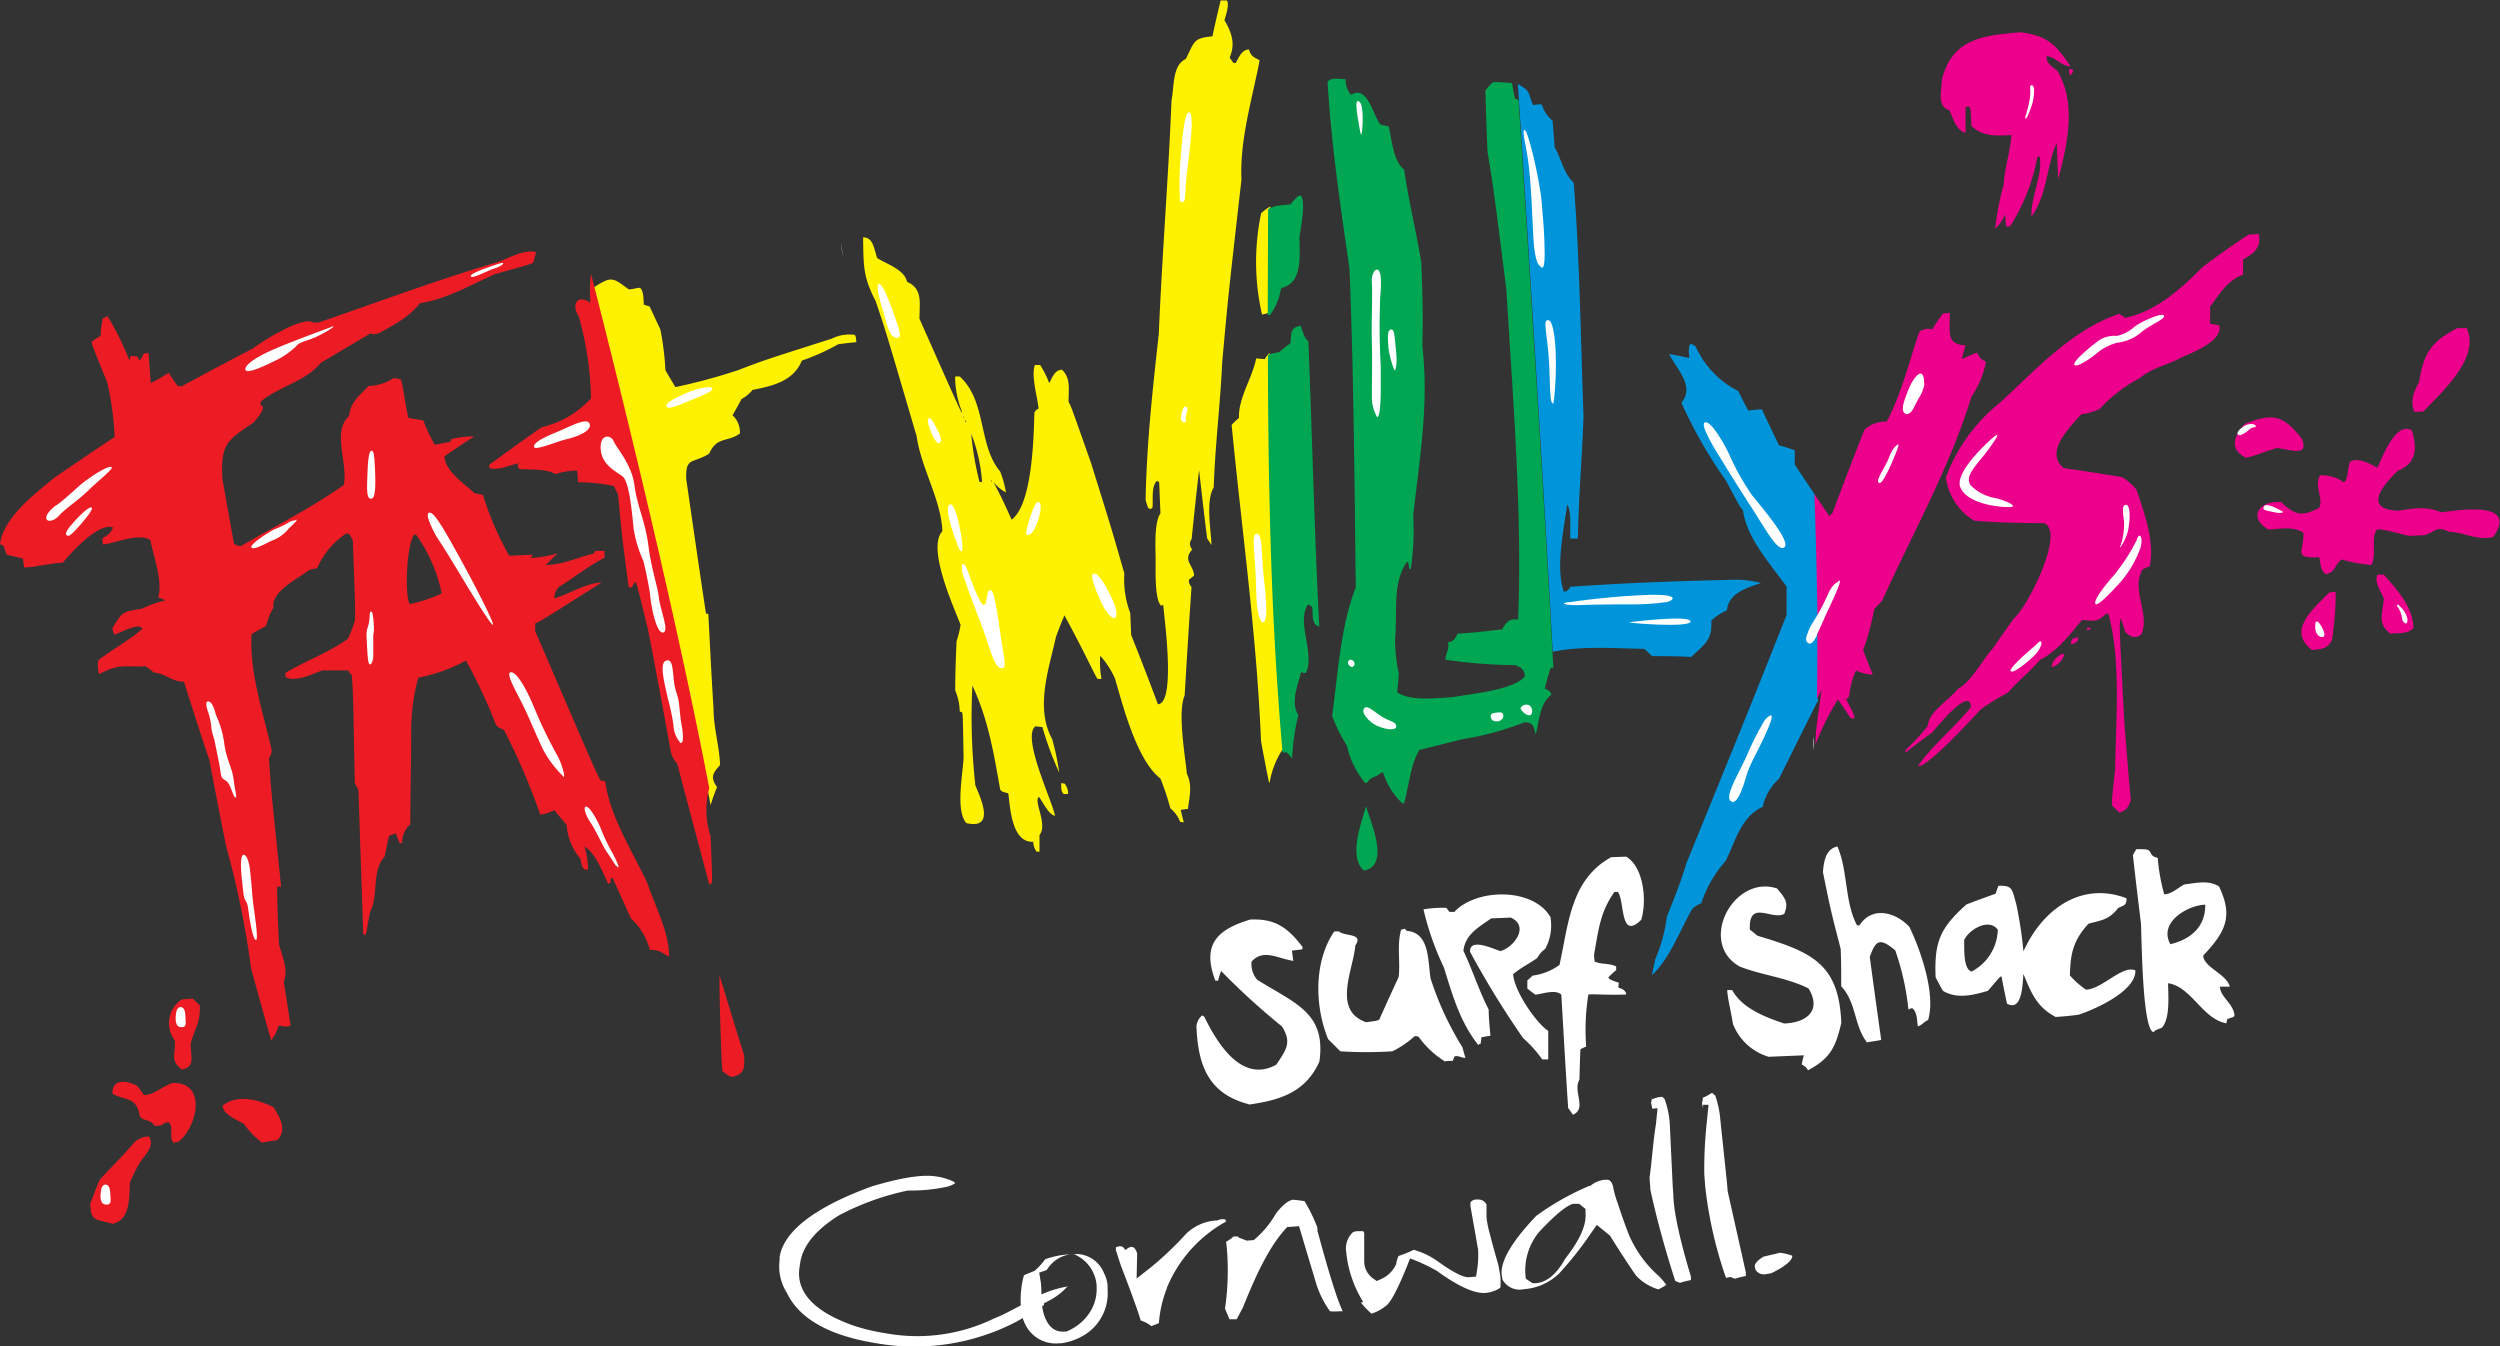
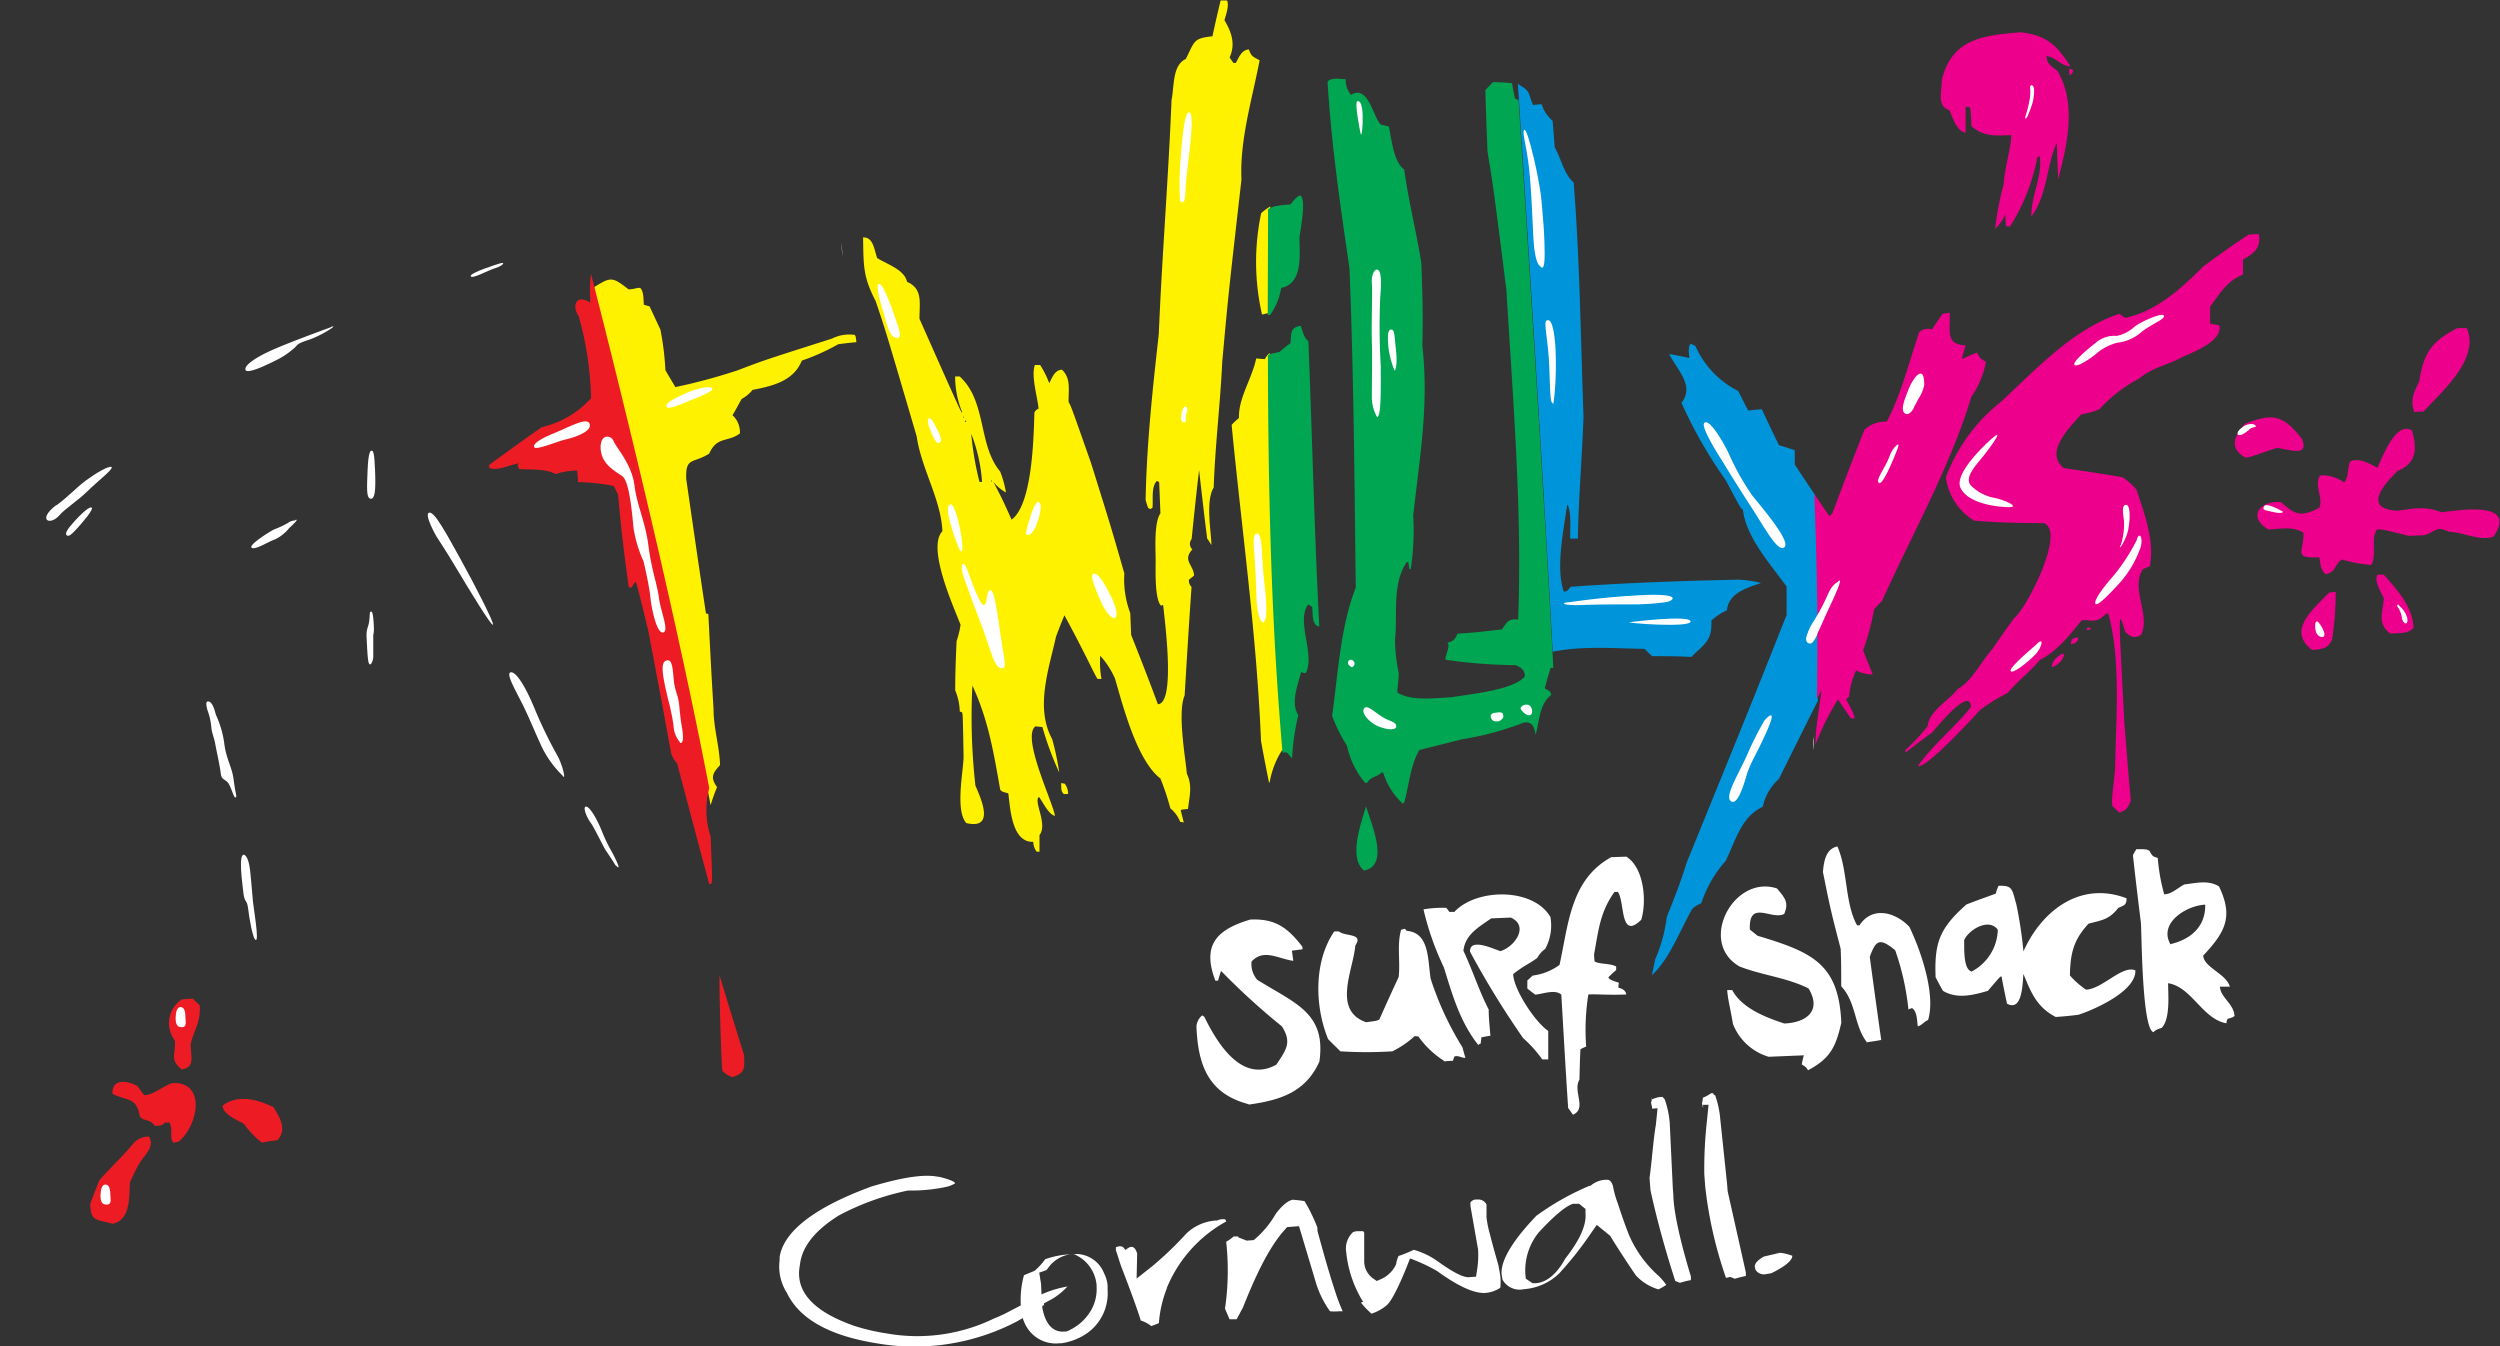
<svg xmlns="http://www.w3.org/2000/svg" viewBox="0 0 274.94 148.06">
  <rect x="0" y="0" width="274.94" height="148.06" fill="#333333" stroke="none" />
  <defs>
    <style>.cls-1{fill:#fff;}.cls-1,.cls-2,.cls-3,.cls-4,.cls-5,.cls-6{fill-rule:evenodd;}.cls-2{fill:#fff200;}.cls-3{fill:#0095da;}.cls-4{fill:#00a651;}.cls-5{fill:#ec008c;}.cls-6{fill:#ed1c24;}</style>
  </defs>
  <title>Asset 24</title>
  <g id="Layer_2" data-name="Layer 2">
    <g id="Layer_1-2" data-name="Layer 1">
      <path class="cls-1" d="M173,122.62c-.18-.27-.36-.53-.54-.76-.28-4.18-.51-8.32-.75-12.47-.67-.62-2-.09-2.86,0-.32-.23-.6-.45-.88-.68,0-.3,0-.61,0-.88l.59-.54a6.42,6.42,0,0,0,2.95-1.17c1-4.57,1.22-9.38,5.68-11.85l1.66-.06c1.93,1.18,2.28,4.84,1.65,6.94-2.39,2.35-1.79-2.07-2.58-3.06l-.37,0c-1.58,2.24-1.74,4.12-2.24,6.87a7.81,7.81,0,0,0,.06.78c.66.34,1.64.17,2.37.55,0,.13,0,.27,0,.4a9,9,0,0,0-.85.79c0,.27.9.51,1.15.6a2.34,2.34,0,0,0-.05.55c.38.08.83.3.85.74-2,.08-3.34-.06-4.16,0a24.9,24.9,0,0,0-.24,5.73,4.07,4.07,0,0,0-.63.3c-.06,1.09-.08,2.21-.11,3.34-.76,1.25.85,3.16-.69,3.84m-35.67-1.14c-4.44-1.15-5.59-4.27-5.76-8.55a1.74,1.74,0,0,1,.63-1.22,1.64,1.64,0,0,1,.24.16c1.42,2.9,4.12,7.36,7.91,5.26,1.1-1.64,1.74-2.45.62-4.21a76,76,0,0,1-6.69-6.1,11.15,11.15,0,0,0-.33,1.07h-.3c-1.45-3.82,0-5.58,3.84-6.72,2.72-.12,4.09.85,5.74,3,0,.07,0,.17,0,.27l-1.16.15.15,1.12c-1.71-.24-3.26-1.37-4.59.08a2.67,2.67,0,0,0,.62,2c4.19,2.62,7.61,3.64,6.84,9C143.6,120.1,140.81,121,137.32,121.48Zm61.49-3.76c-.22-.33-.22-.33-.68-.62a8.76,8.76,0,0,1,.23-1l-3.87.16a6.06,6.06,0,0,1-3.93-3.62c-.27-1.69-.55-2.6-.63-3.72l.55,0c1.07,2,3.66,3,5.73,3.68,2.48-.1,4.13-1.43,2.67-3.85-2.36-1.2-5.16-1.46-7.59-2.42-4.63-2.64-.65-10.16,4.12-8.58.82,1,1.35,1.51.79,2.8-1.37.73-3.91-1.65-3.78,1.72l.85.68c6,1.8,8.94,3.07,9.21,9.57C201.9,115.11,201.31,116.4,198.81,117.72Zm-40-1A10,10,0,0,1,156,114a2,2,0,0,0-.42-.05,10.73,10.73,0,0,1-2.45,1.67,45.45,45.45,0,0,1-5.72,0l-1.35-1.34c-1.47-3.59-1.6-8.52.68-11.85l.51,0c.64.59,2.76.16,1.8,1.56-.2,2.63-2.57,7.12,1.19,8.43,1.15-.15,1.15-.15,1.45-.29.69-1.56,1.41-3.13,2.13-4.69.2-1.71-.21-3.5.27-5.19l.4-.11a1.2,1.2,0,0,1,.21.23c2.5.2,2.31,3.1,2.63,5.24a34.08,34.08,0,0,0,3.51,7.58c.09.37.2.74.32,1.15-.48,0-.72-.28-1.2-.16-.06.14-.12.31-.18.49A7.34,7.34,0,0,0,158.79,116.73Zm79.84-12.88c-1.28-2.33,1.84-4.23,3.85-4.31C242.57,101.85,241,103.31,238.63,103.85Zm-1.85,9.71c-1.24-.36-1.28-10.5-1.37-12-.31-2.51-.61-5-.88-7.46.12-.24.25-.45.38-.66,1.12,0,1.12,0,1.44.18.29.53.33.63.91.78a20.87,20.87,0,0,0,.71,4c.78,0,1.47-.68,2.2-1.08,1.29-.15,2.67-.52,3.83.22,1.59,3.31.71,5-1.74,7.6.05,1.29,2.54,2,2.93,3.42-.37,0-.75,0-1.09,0,.05,1.19,1.54,1.88,1.6,3.21-.13.14-.13.14-.77.34a1.78,1.78,0,0,0-.12.48c-2.64-.47-3.81-4-6.41-4.41,0,1.26.26,3.87-.69,4.9C237.07,113.28,237.07,113.28,236.78,113.56Zm-31.53,1.08c-1.4-1.82-1.13-4.35-2.8-6.12,0-1.4,0-2.76-.06-4.12-1.1-4.25-1.1-4.25-1.95-8.44.09-1.16.31-2.56,1.59-2.82,1.16,2.61.8,6.2,2.16,8.67h.27c1.41-2.17,4-1.43,5.49.18,1.26,2.61,2.92,7.44,2.05,10.24-.47.19-.66.57-1.13.69-.09-.64-.06-1.6-.62-2a1.7,1.7,0,0,0-.41.15,28.28,28.28,0,0,0-1.45-6.51c-1.73-1.43-2.13-1.11-2.8.72.4,3,.83,6.1,1.26,9.14C206.3,114.49,205.76,114.55,205.25,114.64Zm11.51-7.76c-.93-.27-.76-2.73-.79-3.44.5-1.14,2.72-2.49,3.7-1.14A5.34,5.34,0,0,1,216.76,106.88Zm9.26,5c-2.06-1.07-2.7-2.68-3.53-4.72-.1.89-.07,4.22-1.81,3.27-.21-1-.42-2-.6-3-.14,0-.14,0-1.5,1.59-1.65.48-3.4.92-4.94,0-.29-.5-.55-1-.81-1.5-.15-3.84.46-5.4,3.39-8,1.07-.42,2.15-.8,3.22-1.19a5.84,5.84,0,0,1,.31-.86c1.59-.07,1.48.41,1.95,2a45.58,45.58,0,0,1,.79,5.21c2-4.48,6.26-7.78,11.34-5.84,0,.78-.27.76-.91,1.06-1,1.26-1.68,1.32-3.27,1.73-1.66,1.8-2,3.25-2.05,5.7a9.49,9.49,0,0,0,1.77,1.56c1.8-.07,4-2.75,5.43-2.12.09,2.27-4.46,4.3-6.27,4.88C227.68,111.72,226.83,111.79,226,111.85Zm-56.45,4.68a13.61,13.61,0,0,0-2.1-2.34,98.33,98.33,0,0,1-5.84-9.5c-.06-1.6,2.62-.28,3.34-.07,1.51-.43,3.23-2.75,1.14-3.69L164,101c-1.43,1-2.86,1.78-3.06,3.56,1,2.11,1.71,4.39,2.78,6.46,0,.95.11,1.9.19,2.89a9.09,9.09,0,0,0-1,.18c0,.2-.05.44-.07.68a.79.79,0,0,0-.27.15c-2-2.54-2.81-5.41-3.78-8.53a31,31,0,0,1-2.24-6.38,12.32,12.32,0,0,1,2.51-.17c.11.13.22.3.36.46a2.21,2.21,0,0,1,.51,0c2.42-2.62,8.68-2.71,10.58.55a5.38,5.38,0,0,1-.57,3.5,3.05,3.05,0,0,0-.88,1c-.83.62-1.53.88-2.65,1.78.07,1.7,2.39,5.25,3.86,6.25,0,1,0,2.07,0,3.13Z" />
      <path class="cls-2" d="M107.72,53a33.94,33.94,0,0,1-.91-5.3A17.72,17.72,0,0,1,108,53h-.26m-1.62-6.62v-.11h.14v.11Zm-.12-.25c-.09-.4-.09-.4,0-.26A.52.52,0,0,0,106,46.14ZM117,87.33c-.38-.35-.25-.72-.31-1.2a2.38,2.38,0,0,1,.41.06,1.9,1.9,0,0,1,.37,1.12Zm-8-34.38c0-.07,0-.11,0-.15S109.07,52.88,109.07,53Zm29.79-18.37a26,26,0,0,1-.09-11.14,6.1,6.1,0,0,1,1-.73c0,3.9,0,7.79,0,11.68C139.42,34.44,139.14,34.51,138.86,34.58Zm.77,51.47c-.31-1.53-.6-3-.88-4.57-.47-11.6-2.11-23.18-3.23-34.75a6.5,6.5,0,0,1,.81-.76c-.09-2.19,1.46-4.37,1.89-6.55l.95.08a2.52,2.52,0,0,1,.53-.68c0,14.59.34,29.15,1.62,43.69h-.26A9.6,9.6,0,0,0,139.63,86.05ZM65.26,32c0-.15.06-.29.1-.43,1.85-1.17,2-1.1,3.77.25.59,0,.83-.18,1.27-.16.42.39.35,1.3.41,1.85l.63.19,1.19,2.55a31.18,31.18,0,0,1,.55,4.47c.35.6.71,1.21,1.1,1.85a63.16,63.16,0,0,0,6.86-1.85c2.88-1.1,2.88-1.1,10.35-3.48A4.27,4.27,0,0,1,94,36.83c.12.18.12.18.18.8-.65.06-1.31.13-2,.23a23.77,23.77,0,0,1-4,1.8c-.9,2.26-3.25,2.8-5.42,3.22a3.93,3.93,0,0,1-1.2,1c-.34.6-.65,1.2-1,1.79a2.49,2.49,0,0,1,.81,2c-1.35,1-2.51.28-3.38,2.22-1.78,1.13-2.62.32-2.52,2.8.71,4.9,1.42,9.84,2.17,14.78a1,1,0,0,1,.26.06c.18,3.47.35,6.93.57,10.39,0,2.16.64,4.06.72,6.22-.8.87-1.11,1.36-.33,2.42a19,19,0,0,0-.71,2C74.57,69.37,68.84,46.07,65.26,32ZM114,93.66a1.93,1.93,0,0,1-.37-1.08c-2.37.1-2.53-3.73-2.74-5.33-.7-.19-.7-.19-.89-.4-.72-4.07-1.3-7.66-3.06-11.46a68.21,68.21,0,0,0,.33,11c.61,1.44,2.21,4.88-1,4.13-1.23-1.41-.34-5.57-.3-7.25-.08-4.6-.08-4.6-.16-4.93a1.09,1.09,0,0,1-.26-.1,6.26,6.26,0,0,0-.5-2.31c0-1.83.07-3.62.15-5.41a10.55,10.55,0,0,0,.44-1.81c-.82-2.12-3.71-8.47-2-10.29-.14-3.47-2.32-6.89-2.83-10.44-3.39-11.55-3.39-11.55-4.51-14.87-1.39-2.68-1.33-3.85-1.38-7,1.13-.05,1.22,1.37,1.55,2.27,1.09.69,3,1.27,3.28,2.61,1.75.77,1.37,2.28,1.37,4.07,4.67,10.51,4.67,10.51,4.69,10.26a10.49,10.49,0,0,1-.77-3.92l.5,0c3,2.73,2,7.52,4.45,10.45a11,11,0,0,1,.64,2.31A4.55,4.55,0,0,1,109.25,53c1,1.93,1,1.93,2,4.15,2.34-1.7,2.43-9.41,2.51-11.79a.86.86,0,0,1,.46-.42c-.12-1.27-.84-3.58-.41-4.8l.58,0a10.31,10.31,0,0,1,1,2c.34-.64.6-1.45,1.4-1.48,1,.94.71,2.16.73,3.55.27.46.27.46,2.46,6.69C122.2,58,122.2,58,123.65,63.06a10.52,10.52,0,0,0,.65,4.36l.1,2.41c1,2.51,2,5.07,2.94,7.62,2-.08.71-9.49.58-10.94l-.22.11c-.79-.73-.58-4.54-.61-5.16,0-1.06-.19-4,.53-5-.05-1.17-.09-2.3-.14-3.43-.11-.07-.19-.1-.26-.14-.63.69-.39,2-.47,2.94a.33.33,0,0,0-.17.16l-.3-.1c-.12-.32-.21-.61-.29-.9.12-6.18.75-12,1.45-18.25.35-8.56,1.06-17.17,1.4-25.73.31-1.48.07-3.84,1.57-4.52,1-2,.83-2.27,2.93-2.5.28-1.32.59-2.65.9-3.94l.7,0c.27.54-.12,1.61-.28,2.17.78,1.32,1.24,2.61.57,4.1.11.18.27.39.42.6h.26c.34-.59.63-1.45,1.44-1.48.25.79.51.82,1.18,1.19-.82,4.27-2.2,8.75-2,13.13-1.45,12.73-1.45,12.73-2.11,20-.21,4.61-.79,9.24-.94,13.85-.92,1.5-.28,4.79-.25,6.33-.16-.25-.31-.5-.47-.72-.32-2.5-.6-5-.89-7.52-.3,2.53-.56,5.06-.82,7.59a.83.83,0,0,0,.08,1.13c-1.12,1.22.14,1.71.19,2.88l-.57.46a1,1,0,0,0,.29.79c-.28,4-.52,8-.76,11.94-.83,1.9.15,7.19.24,8.58.64,1.36.29,2.47.13,3.9a6,6,0,0,0-.8.1c.09.44.22.91.34,1.38a2.16,2.16,0,0,0-.4-.06,3.55,3.55,0,0,0-1.08-1.49,27.75,27.75,0,0,0-1.09-3.28c-2.6-2-4.12-8-5-11A9.26,9.26,0,0,0,121,72.12a10,10,0,0,0,.14,2.55l-.43,0c-.27-.32-1.36-2.8-3.65-7-.33.78-.63,1.56-.93,2.37-.77,3.5-2.31,7.8-.42,11.23a28.64,28.64,0,0,1,.78,3.69,34.86,34.86,0,0,1-1.85-5l-.77-.08c-1.56,1.19,1.94,8.36,2.15,9.85-.74-.19-1.3-1.49-1.76-2.09-.64.47,1,3,.06,4.2,0,.59,0,1.21,0,1.83Z" />
      <path class="cls-1" d="M92.69,28.25a12.46,12.46,0,0,1-.16-1.53Z" />
      <path class="cls-1" d="M77.5,42.62a8.05,8.05,0,0,0-2.07.63c-1.68.76-2.27,1.14-2.11,1.5s1.78-.38,2.74-.78a16.16,16.16,0,0,0,1.75-.75c1-.55.44-.71-.31-.6" />
      <path class="cls-1" d="M138.85,68.42s-.66-.07-.71-3.74-.62-5.86.07-6,.51,2.76.81,5.16.42,4.65-.17,4.62" />
      <path class="cls-1" d="M129.77,22.09a34.77,34.77,0,0,1,0-3.78c.14-1.63.39-6,1-5.95s.1,3.84-.22,6.5,0,3.78-.82,3.23" />
      <path class="cls-1" d="M121.38,66.8s-1.72-3.47-1.17-3.69,1.3,1.11,2,2.54.73,2.29.3,2.32-1.12-1.17-1.12-1.17" />
      <path class="cls-1" d="M112.9,58.3s.76-3.14,1.27-3.09.27,1.38-.24,2.64-1.36,1.21-1,.45" />
      <path class="cls-1" d="M106.45,62.85s1.28,3.73,1.74,3.69.2-1.53.72-1.64.87,3.43,1.25,5.77.57,3-.17,2.78-1.18-2.48-2.1-4.84-1.5-4-1.92-5.19-.11-2.17.48-.57" />
      <path class="cls-1" d="M105.42,60.21s-1.55-3.83-1.09-4.59,1,1.3,1.26,2.6.47,3.32-.17,2" />
      <path class="cls-1" d="M97.23,34.57s-1.09-3.24-.57-3.35,1.64,3.3,2.11,4.67,0,1.44-.54,1.12-1-2.44-1-2.44" />
      <path class="cls-1" d="M102.18,46.93s-.32-.89,0-.92.6.7,1,1.43.39,1.26.06,1.29-.78-.94-1.06-1.8" />
      <path class="cls-1" d="M130.23,46.45s-.4,0-.34-.6.22-1.13.48-1.13.25.37.16.64a1.69,1.69,0,0,0-.12.74c0,.24,0,.34-.18.35" />
      <path class="cls-3" d="M181.67,107.21c.13-.59.25-1.18.37-1.73a16.72,16.72,0,0,0,1.27-4.65c.8-2,1.56-3.9,2.17-5.93,7.11-17.46,7.11-17.46,11-27.26,0-1.06,0-2.12,0-3.14-1.78-2.45-4.46-5.44-4.8-8.43-.26-.2-.26-.2-1.88-3.24a50.61,50.61,0,0,1-4.88-8.53c1.46-1.85-.39-3.5-1.35-5.36.74.12,1.48.27,2.21.43,0-.48-.19-1.2.16-1.58l.52.27A10.09,10.09,0,0,0,191.16,43c.36.72.71,1.43,1.11,2.15.47-.06,1-.11,1.49-.14.6,1.3,1.24,2.62,1.88,3.95.55.16,1.14.35,1.74.55,0,.51,0,1,0,1.57.74,1.13,1.5,2.27,2.26,3.4.13,3.75.27,8.46.33,13.27,0,3,0,6.21-.05,9.32-.15.29-.29.58-.44.86q-1.93,3.87-3.84,7.73a5.71,5.71,0,0,0-1.78,3.07c-2.36,1.08-2.95,3.63-4.07,5.94a13.13,13.13,0,0,0-2.69,4.67,2.78,2.78,0,0,0-1,.63c-1.33,2.32-2.51,5.54-4.42,7.26m-14.75-98c.88,13.46,2.76,42.74,3.83,62.45,3.16-.67,6.87-.37,10.09-.32.27.24.53.52.84.8,1.42,0,2.85,0,4.31.09,1.58-1.53,2.3-1.85,2.21-4a6.15,6.15,0,0,1,1.71-1.13c.18-1.87,2.13-2.46,3.75-3a11.28,11.28,0,0,0-2.54-.37c-6.13.13-12.33.35-18.41.78-.21.3-.34.52-.74.54-.92-2.67,0-6.79.37-9.58.51.71.3,2.8.34,3.74l.84,0c.07-4.46.47-9,.62-13.43-.31-8.5-.41-17.26-1.08-25.71-1.1-1-1.34-2.57-2.09-3.89-.08-1-.15-2-.23-2.92a3.81,3.81,0,0,1-1.2-1.81,7,7,0,0,0-.95.08c-.55-1.29-.29-1.47-1.3-2.08Z" />
      <path class="cls-1" d="M199.42,82.4a.14.14,0,0,1,0,.06c0-.59,0-.94.08-1.44q0,.7-.06,1.38" />
      <path class="cls-1" d="M169.32,29.23s-.53-.28-.68-3-.21-5.22-.48-7.73-.85-4.18-.49-4.21,1.67,5.42,1.88,8,.23,2.52.3,4.31.05,3.51-.53,2.58" />
      <path class="cls-1" d="M170.73,44.32c-.37-.08-.21-3.44-.49-6s-.46-3.07,0-3.11.84,1.46.87,4.51-.34,5.52-.35,4.56" />
      <path class="cls-1" d="M179.25,68.42s6.6-.83,6.67-.08-7.45.16-6.67.08" />
      <path class="cls-1" d="M172.73,66.21a81.82,81.82,0,0,1,8.64-.79c3.86-.08,2.4.76,1.84.8a26.87,26.87,0,0,1-3.85.25c-1.85,0-3.64,0-5.48.07s-2.54-.23-1.15-.33" />
      <path class="cls-1" d="M189.33,50.57s-2.41-3.69-1.88-4.08,1.82,1.67,2.63,3.29a27.47,27.47,0,0,0,2.63,4.72c1,1.25,4.25,5,3.54,5.67s-2.18-2.15-3.73-4.52-3.19-5.08-3.19-5.08" />
      <path class="cls-1" d="M201.89,64.47s-.57.21-1,1.27a24.47,24.47,0,0,1-1.58,3c-.5.76-1,1.71-.42,2s1-1.1,1.89-3,1.82-3.89,1.15-3.31" />
      <path class="cls-1" d="M194.06,79.22s1.44-1.65.43.77-2,3.87-2.4,5.25-1.07,3.42-1.76,2.85,1-3.17,1.89-5.25a33.54,33.54,0,0,1,1.84-3.62" />
      <path class="cls-4" d="M139.44,39.09c.28-.22.59-.22,1.28-.39l.1-.09c.36-.31.72-.59,1.1-.87.11-1.07-.07-1.72,1.13-1.91.17.5.39,1.41.84,1.68.42,10.47.66,20.94,1.2,31.4-.89-.18-.68-1.47-.78-2.16a3.15,3.15,0,0,0-.45-.27c-1.35,1.84.8,5.48-.25,7.53-.32,0-.32,0-.51-.12-.38,1.47-1.18,3.37-.32,4.76a25.39,25.39,0,0,0-.68,4.77l-.1-.12c-.16-.2-.32-.37-.48-.55l-.47,0c-1.28-14.53-1.58-29.1-1.61-43.68m14.84,49.32A7.65,7.65,0,0,1,152.13,85a.67.67,0,0,0-.19-.06c-.52.57-1.18.41-1.59,1.16h-.22a9.53,9.53,0,0,1-2-4.09,17.28,17.28,0,0,1-1.63-3.29c.65-4.59.91-9.79,2.6-14.1-.14-11.68-.22-23.4-.69-35.11-1-6.82-2-13.65-2.41-20.53.46-.5,1.35-.28,2-.27a2.47,2.47,0,0,0,.58,1.73c1.89-1.21,2.44,2.5,3.28,3.27.29.06.59.12.88.21.27,1.16.49,3.89,1.69,4.72.47,3.45,1.34,6.85,1.88,10.26.12,3,.21,6.06.11,9.09.75,6.62-.3,12.32-1,18.71a28.43,28.43,0,0,1-.27,5.89h-.14a5.05,5.05,0,0,1-.11-.72.46.46,0,0,0-.18-.07c-1.66,2.41-1,5.7-1.3,8.53a18.46,18.46,0,0,0,.41,3.71c-.06,1.39-.19,1.76-.14,2.12,1.51,1,4.3.59,6,.52,1.66-.32,6.8-.75,8-2.29,0-.73-.37-.94-1-1.24a55.18,55.18,0,0,1-7.73-.6c0-.59.59-1.52.21-1.87.69-.14.83-.37,1.13-1,1.68-.07,3.24-.28,4.88-.46.55-.82.72-1.19,1.78-1.09.46-12-.58-24.19-1.29-36.22-1.39-11-1.39-11-2.08-15.26-.09-2.26-.18-4.52-.23-6.74.28-.31.56-.61.84-.88.69,0,1.39.06,2.08.1.1.54.2,1.13.33,1.7L167,11c.88,13.46,2.76,42.74,3.83,62.45h-.07l-.23,0c-.23.74-.45,1.48-.64,2.26.41.24.59.23.72.7-1.31,1-1.31,2.86-1.72,4.38-.22-.94-.31-1.38-1.26-1.34a32.9,32.9,0,0,1-6.83,1.85l-4.7,1.18c-1,1.68-1.12,3.8-1.66,5.76A.7.7,0,0,0,154.28,88.41ZM150,95.74c-1.74-1.46-.28-5.28.23-7.06C150.75,90.45,152.91,95.22,150,95.74ZM139.46,23a3,3,0,0,1,.94-.35,13.6,13.6,0,0,1,1.49-.16c.38-.38.66-.87,1.09-1,.74.34,0,3.94-.07,4.61,0,1.79.43,5.09-2,5.56-.08.35-.15.67-.24,1a7.31,7.31,0,0,1-1,2l-.25,0C139.43,30.76,139.45,26.87,139.46,23Z" />
      <path class="cls-1" d="M167.24,77.83a.74.74,0,0,1,.95-.26.8.8,0,0,1,.25.94c-.36.53-1.31-.47-1.2-.68" />
      <path class="cls-1" d="M164.77,79.33c-.24,0-.69.06-.81-.42s.29-.51.81-.56.54.15.56.42-.46.6-.56.56" />
      <path class="cls-1" d="M148.69,73.38s-.67-.27-.38-.7,1.08.32.38.7" />
      <path class="cls-1" d="M150.36,79c-.29-.32-.51-.7-.39-1,.25-.58.94.09,1.86.72s1.64.6,1.72,1.1-.87.44-1.53.21A3.38,3.38,0,0,1,150.36,79" />
      <path class="cls-1" d="M153.28,40.53a9.64,9.64,0,0,1-.59-2.37c-.09-1.13-.11-1.89.3-1.92s.37.83.54,2.31-.08,2.61-.25,2" />
      <path class="cls-1" d="M151.46,45.89a4.47,4.47,0,0,1-.59-2.28c0-1.52.06-3.94,0-6.08s.09-5.28,0-6.43c-.12-1.43,1-2.33,1-.13,0,.38,0,.89-.07,1.57a75.42,75.42,0,0,0,.05,7.72c0,2.55.08,5.79-.47,5.63" />
      <path class="cls-1" d="M149.6,14.53s-.68-3.32-.32-3.4.54.51.58,1.55-.1,2.76-.26,1.85" />
      <path class="cls-5" d="M225.65,73.38c0-.73.61-1.19,1.18-1.51,0,0,.11.07.19.14a2.07,2.07,0,0,1-1.37,1.37m2.09-2.53c.08-.74.27-.63.81-.76C228.57,70.6,228.18,70.79,227.74,70.85Zm1.76-1.53a.7.7,0,0,1,.07-.3h.32a1.55,1.55,0,0,1,0,.22A1.24,1.24,0,0,0,229.5,69.32Zm3.59,20.05-.79-.74c-.06-.58-.06-.58.31-4,.07-5.33.68-11.89-.73-17.1a.66.66,0,0,0-.22-.06c-1.23,1.18-1.51.68-2.71.73-1.26,1.55-2.75,3.47-4.58,4.35-1.08,1.29-2.46,2.36-3.57,3.65a23.06,23.06,0,0,0-3,1.84c-.6.68-6,6.56-6.87,6.2,1.69-2.41,4-4.18,5.83-6.49-.09-2.29-3.64,2.09-4.27,2.81-1,.73-2,1.46-2.9,2.2a.69.69,0,0,1-.05-.26A23.23,23.23,0,0,0,212,79.85c.12-1.61,2.26-2.76,3.31-4.08,1.57-.86,2.54-3,3.83-4.42.76-1.13,1.56-2.26,2.35-3.35,1.38-1.08,5.72-9.51,3.3-10.47-2.55,0-5.15-.05-7.68-.27A6.52,6.52,0,0,1,214,52.49a18.92,18.92,0,0,1,6-8.25c3.94-3.63,7.89-8,13.08-9.73.19.14.41.27.64.45,3.44-.73,6.19-3.25,8.61-5.68,1.59-1.16,3.33-2.44,5-3.49l1.09-.05c.25,1.56-.5,2.07-1.74,2.81,0,.55,0,1.1,0,1.65-1.76.69-2.47,2-3.62,3.51,0,.62,0,1.24,0,1.89l1,.18c.47,1.66-2.91,3-4,3.45-1.79,1-3.24,1.12-4.8,2.39A16.18,16.18,0,0,0,230.89,45a7.53,7.53,0,0,1-2,.56c-1.26,1.44-4.11,4.18-1.92,5.92,2.13.31,4.27.63,6.44,1a7,7,0,0,1,1.55,1.36c.91,2.74,2,5.62,1.47,8.45a5.67,5.67,0,0,0-.79.33c-1.33,2.21.86,4.89-.15,7.16-.67.5-1.23.27-1.76-.29-.46-1.44-.46-1.44-.57-1.37-.07,1-.07,1,.46,11.27.23,2.88.45,5.75.72,8.66C234,88.86,233.89,89.08,233.09,89.37ZM219.42,25.16a31.37,31.37,0,0,1,.94-4.89c.1-1.83.73-3.61.84-5.41-1.75.08-3.1.17-4.39-1-.08-1.83-.08-1.83-.23-2.11h-.41c0,.95,0,1.9,0,2.85-1-.18-1.42-1.66-1.78-2.48-1.44-.42-.82-2.12-.83-3.4,1.17-4.43,4.4-4.82,8.63-5.17,2.9.32,4,1.41,5.52,3.76-1.17-.1-1.54-1-2.64-1.14,0,.88.59,1.11,1.2,1.63,2.12,3.57,1.09,8.1.08,11.91-.06-1.35-.11-2.7-.16-4-1.17,2.64-1,5.66-2.78,8.11-.09-2.19,1.28-4.58.9-6.61a.46.46,0,0,0-.25.08,21.74,21.74,0,0,1-3,7.61l-.44,0c-.06-.47-.07-.91-.09-1.35A4.39,4.39,0,0,1,219.42,25.16Zm8.19-16.87a6.21,6.21,0,0,1-.06-.7C228.24,7.57,228,8.05,227.61,8.29Zm26.67,63.2c-2.82-2.15.08-4.46,1.87-6.32a4,4,0,0,1,.72-.07,33.56,33.56,0,0,1-.4,5.24C256,71.38,255.37,71.37,254.28,71.49Zm8.59-1.81c-1.47-1.15-.82-2.23-.71-3.88-.28-.65-1.1-1.89-.69-2.6l.69,0c1.5,1.69,3.18,3.52,3.27,5.86C264.77,69.75,263.81,69.6,262.87,69.68ZM247,50.34c-1.87-.94-1.34-2.39-.12-3.72,3.13-1.26,4.24-.94,6.28,1.65.85,2.12-1.56,1.08-2.77,1C248.51,49.84,248.08,50.12,247,50.34Zm18.53-5c-.49-1.33-.09-2.19.52-3.35.47-3,1.21-4.36,4.18-5.9l1.06,0c1.49,3.37-2.85,7.09-4.78,9.18A8.16,8.16,0,0,0,265.53,45.32Zm-9.76,17.82c-.61-.56-.55-1.08-.7-1.87-3,.12-1.66-.59-1.75-2.71-1.2-.72-2.43-.41-3.85-.35-2.32-1.33-1-3.25,1.41-3,1.6,1.47,2.26,1.59,4.16.63.54-.93-.58-2.46.11-3.58a4.12,4.12,0,0,1,2.62.77c.53-.39.38-1.59.68-2.29,1-.48,2.16.24,3,.68.5-1,2-5.2,3.81-4.1.56,1.95.55,3.59-1.57,4.44-1.58,1.57-3.88,4.18,0,4.39,1.82-.26,3.09-.53,4.8.17,1.92-.23,8.49-1.33,5.73,2.69-1.62.5-3.2-.49-4.84-.54-1.53-.67-1.29-.13-2.73.37l-1.75.07c-2.91-.72-2.91-.72-3.46-.7-.77.83,0,2.74-.65,3.9a15,15,0,0,1-3.24-.6C256.71,62.08,256.93,62.94,255.77,63.14ZM199.54,54.3c.13,3.76.27,8.46.33,13.27,0,3,0,6.22-.05,9.32l.51-1c-.39,2.78-.55,3.89-.62,4.65l-.06,1.38a28.81,28.81,0,0,1,2.48-5c.46.67.93,1.38,1.43,2.09h.4c-.09-.51-.09-.51-.92-2.08a2.3,2.3,0,0,1,.32-.31,8.41,8.41,0,0,1,.76-2.88,4.48,4.48,0,0,0,1.84.44c-.37-.9-.73-1.8-1.06-2.66A28.12,28.12,0,0,0,206.11,67c.28-.3.56-.6.87-.91,3.35-7.44,7.45-14.65,9.83-22.46a9.91,9.91,0,0,0,1.6-3.86c-.63-.27-.68-.45-1-1-.58.24-1.12.48-1.65.72.12-.51.25-1,.41-1.51-2.23-.09-1.67-1.54-1.75-3.58a6.76,6.76,0,0,0-.77.1c-.41.57-.79,1.13-1.17,1.73a1.51,1.51,0,0,0-1.41.28c-1.08,3.18-2,6.91-3.58,9.86a3.33,3.33,0,0,0-2.45.9c-1.19,3-2.38,6.12-3.53,9.2a1.86,1.86,0,0,0-.32.31l-1.63-2.41Z" />
      <path class="cls-1" d="M208.72,49.26s-1.55,4.12-2.06,3.86.72-1.73,1.12-2.89,1.29-1.77.94-1" />
      <path class="cls-1" d="M210.5,44.81s-.48,1-1,.66-.08-1.47.42-2.71,1.72-2.84,1.7-.41a4.09,4.09,0,0,1-.63,1.49c-.29.56-.53,1-.53,1" />
      <path class="cls-1" d="M202.12,64s-.57.2-1.05,1.26a23.36,23.36,0,0,1-1.57,3c-.5.75-1,1.7-.42,2s1-1.1,1.89-3,1.82-3.89,1.15-3.3" />
      <path class="cls-1" d="M230.42,39s-1.76,1.37-2.22,1.17,1.15-1.59,2.27-2.46a3.12,3.12,0,0,1,2.32-.77,4,4,0,0,0,1.94-1c.73-.57,3.06-1.61,3.24-1.23s-1.22.85-2.42,1.77a4.86,4.86,0,0,1-2.7,1.21A5.81,5.81,0,0,0,230.42,39" />
      <path class="cls-1" d="M219.17,48.13s-4.37,3.76-3.56,5.52,4.14,2.13,5.34,2.12-.39-.74-1.53-1a4.93,4.93,0,0,1-2.68-1.39c-.55-.68,0-1.57,1-2.76s2.8-3.68,1.41-2.46" />
      <path class="cls-1" d="M234.94,59.49a21.26,21.26,0,0,1-2.48,3.8c-1.3,1.46-2.25,2.84-2,3.13s1.76-1.34,2.65-2.3a11.74,11.74,0,0,0,2.31-3.94c.31-1.17-.2-1.8-.46-.69" />
      <path class="cls-1" d="M233.25,59.89a7.39,7.39,0,0,0,.34-2.58c-.14-1.08-.24-1.75.21-1.79s.51,1.32.27,2.64-1.25,2.65-.82,1.73" />
      <path class="cls-1" d="M223.92,70.91s-3,2.49-2.8,2.88,1.85-.93,2.69-1.78,1-2.11.11-1.1" />
      <path class="cls-1" d="M247.81,46.65a1.53,1.53,0,0,0-1.26.39c-.76.55-.54,1.09.19.66s.64-.62,1.15-.71-.08-.34-.08-.34" />
      <path class="cls-1" d="M250.84,56.15s-1.59-.93-1.85-.47.23.44,1,.63,1.39.1.89-.16" />
      <path class="cls-1" d="M263.86,66.63a2.65,2.65,0,0,1,.89,1.37c.1.89-.47.6-.59,0a2.79,2.79,0,0,0-.39-1.13c-.34-.38,0-.45.09-.29" />
      <path class="cls-1" d="M255.14,70s-.49-.14-.52-1,.24-.73.46-.44a3.32,3.32,0,0,1,.55,1.1c0,.24,0,.51-.49.35" />
      <path class="cls-1" d="M222.82,12.57a13.55,13.55,0,0,0,.37-1.5,4.87,4.87,0,0,0,.08-1.34c-.1-.51.48-.53.43.31a6.11,6.11,0,0,1-.14,1.17,13.68,13.68,0,0,1-.49,1.37c-.22.61-.49.6-.25,0" />
      <path class="cls-6" d="M78,97.23c-1.2-4.45-2.36-8.85-3.53-13.26a3,3,0,0,1-.67-1.18c-.51-2.77-1-5.52-1.53-8.27q-.48-2.62-1-5.26C70,64.06,70,64.06,69.86,64a2.79,2.79,0,0,0-.38.6h-.33c-.72-5.38-.72-5.38-1.18-10.22l-.47-.93a20,20,0,0,0-3.93-.42c0-.44-.07-.88-.09-1.28a7.92,7.92,0,0,0-2.39.39c-1-.61-2.83-.47-4-.56a2.65,2.65,0,0,1-.17-.44.55.55,0,0,1,.18-.19c-.91.11-2.52.95-3.31.47a2.44,2.44,0,0,0,0-.29c1.92-1.4,3.83-2.79,5.79-4.15A10.5,10.5,0,0,0,65,43.8a35.58,35.58,0,0,0-1.35-9c-.85-1.32-.17-2.48,1.26-1.51,0-.15,0-.29,0-.44A13.44,13.44,0,0,1,65,30.12c3.58,14,9.31,37.35,13,56.55A9.46,9.46,0,0,0,78.15,92c.19,4.67.19,4.67.1,5.18a.82.82,0,0,0-.29.09" />
      <path class="cls-6" d="M80.54,118.45a2.32,2.32,0,0,1-.65-.31l-.43-.34c-.06-.35-.12-1.59-.17-3.11-.11-2.83-.19-6.63-.15-7.39.88,2.88,1.77,5.81,2.69,8.73.06,1.46.12,2-1.29,2.42" />
      <path class="cls-6" d="M12.38,134.59c-1.92-.55-2.38-.24-2.46-2.2.33-.86.66-1.71,1-2.57.69-.86,2.52-2.58,3.74-4.06a2.2,2.2,0,0,1,1.72-.76c.63,1-.32,1.88-.84,2.63s-.85,1.57-1.25,2.39c-.09,1.57.09,4.19-1.94,4.57" />
      <path class="cls-6" d="M28.82,125.67a9.5,9.5,0,0,1-2-2.08c-.63-.37-2.3-1-2.34-2,1.66-1.28,3.88-.67,5.59.17.71,1.14,1.53,2.46.44,3.63-.58.07-1.12.16-1.67.26" />
      <path class="cls-6" d="M19.11,125.69c-.57-.52,0-1.57-.5-2.24l-.47,0c-.35.38-.57.35-1.12.37-.5-.78-1.26-.49-1.65-1.06-.34-2.18-1.49-1.66-3-2.47-.07-1.72,1.66-1.46,2.74-.85l.74,1c1,0,2.07-1,3.12-1.33,3.83-.16,2.75,4.85.63,6.47a2.06,2.06,0,0,0-.47.09" />
      <path class="cls-6" d="M20,117.62c-1.44-1.11-.59-1.8-.79-3.22a3.13,3.13,0,0,1,.77-4.48,11.84,11.84,0,0,1,1.23-.09c.23.25.5.49.76.74.08,1.93-.52,2.43-1,4.2,0,1.5.54,2.57-1,2.85" />
-       <path class="cls-6" d="M45.05,66.42c-.56-1-.34-6.49.49-7.62h.22a17.08,17.08,0,0,1,2.82,6.46,15.4,15.4,0,0,1-3.53,1.17m-15.22,48c-.77-2.67-1.5-5.31-2.22-7.94a96.63,96.63,0,0,0-2.74-13.41c-.64-3.19-1.25-6.38-1.85-9.53-1-2.88-1.87-5.73-2.79-8.58-1.36,0-2-.9-3.29-1-.3-.24-.61-.49-.91-.69-2.37.09-2.93-.32-5.11.86a3,3,0,0,1-.1-1.53c1.52-1.19,3.38-2.18,4.83-3.45-.33-.79-2.54.51-3.08.64a4.43,4.43,0,0,1-.21-.69c1.09-1.83,1.09-1.83,3.27-2.17a12,12,0,0,1,2.56-.91,5.78,5.78,0,0,0-.79-.33c.52-1.78-.51-4.51-.87-6.32-1.31-.79-3.75.33-5.2.5a3.7,3.7,0,0,1-.07-.66c.64-.46.82-.47,1.19-1.21-1.55-.6-4.56,2.67-5.54,3.87-1.42.06-2.79.45-4.25.54-.05-.36-.1-.69-.15-1L.74,61l-.37-1L0,59.85c.36-2.94,3.87-5.57,6-7.33,2.2-1.51,4.41-3,6.61-4.47a32.89,32.89,0,0,0-.82-6c-1.63-4-1.63-4-1.72-4.46a12,12,0,0,1,1-.66c0-.66.13-1.28.22-1.91l.54-.24a30.25,30.25,0,0,1,2.42,4.91,2.59,2.59,0,0,1,.13-.55l.77.07c0,.11.08.26.12.4.25-.12.25-.12.56-.75l.51,0,.24,3.27c1-.47,1.82-1.09,2-1.1.31.46.62,1,1,1.46a1.41,1.41,0,0,1,.4,0c2.61-1.42,5.22-2.81,7.87-4.19,1.09-.85,5.51-3.59,6.6-2.83l.59,0c6.52-2.24,13.06-4.7,19.71-6.65,1.18-.41,2.9-1.46,4.23-1.08a9.27,9.27,0,0,0-.32,1.11c-.25.19-.25.19-4.23,1.3-2.72,1.21-5.29,2.74-8.23,3.19-1.32,1.62-2.68,2.26-4.54,3.32-.58.13-.58.13-.91,0L35.28,39.9c-1.67,2.07-4.57,2.56-6.62,4.28,0,.11,0,.22,0,.33a1.59,1.59,0,0,0,.27.21c0,.62-.65,1.23-1,1.72-3.1,2.06-3.63,2.45-3.48,6.2.43,2.36.85,4.75,1.28,7.15a1.4,1.4,0,0,0,.78.26c3.78-2.2,7.72-4.19,11.3-6.71.49-2.39-1.33-5.86.57-7.58.19-1.58,1.08-2.16,2.13-3.3a5.38,5.38,0,0,0,2.78-.88c.26,0,.51.09.81.15.25.87.62,3.66.83,4.24l1.62.26a17.9,17.9,0,0,0,1.27,2.69c.58-.13,1.16-.23,1.74-.33a.83.83,0,0,1,.06-.29A9.8,9.8,0,0,1,52.15,48c-1.1.7-2.2,1.44-3.27,2.18.07,1.64,2.17,3,3.31,4.06l.92.19A34.28,34.28,0,0,0,56,61.12L58.6,61a4.32,4.32,0,0,0-.21.38,14.75,14.75,0,0,0,2.94-.52c-.46.42-.88.83-1.3,1.29,2-.08,3.4-.83,5.28-1.27a.87.87,0,0,1,.17-.3l1,0c0,.25,0,.51,0,.76-1.72.87-3.31,2.15-5,3.2a1.62,1.62,0,0,0-.5,1.26c1.73-.51,3.48-1.68,5.19-1.74-6.77,4.29-6.77,4.29-7.3,4.49a6.48,6.48,0,0,0,0,.88c6.46,15,6.46,15,7.17,16.4l.52.09c.52,3.92,3,7.69,4.65,11.24.83,2.49,2.41,5.42,2.37,8.05-.89-.47-1-.73-2.11-.75A7.19,7.19,0,0,0,69.39,101q-1-2.2-2-4.41h-.25c0,.15,0,.33,0,.51a.57.57,0,0,0-.25.09c-.64-1.29-1.34-3.31-2.62-4.1a8.43,8.43,0,0,1,.4,2.54c-.76.14-.69-.74-.85-1.2a6.4,6.4,0,0,1-1.5-3.71c-.47-.56-.93-1.09-1.35-1.62a5.31,5.31,0,0,1-1.55.5,72.12,72.12,0,0,0-4-9.33c-.67-.3-.67-.3-.9-.62a55,55,0,0,0-3.28-7A18.27,18.27,0,0,1,46,74.53a22,22,0,0,0-.78,6c0,3.36-.09,6.72-.1,10.12a2.77,2.77,0,0,0-.9,2.08h-.26c-.16-.35-.28-.72-.41-1.08l-.75.25c-.19.74-.34,1.52-.49,2.29-1.47,1.59-.64,4.23-1.62,6.13-.15.81-.3,1.62-.45,2.46l-.29,0c-.18-5.33-.36-10.66-.53-15.94-.16-.25-.28-.5-.4-.72-.19-10-.19-10-.33-11.89-.31-.28-.31-.28-.35-.5-1,0-1.94,0-2.89,0-1,.34-3,1.37-4.06.72,0-.15,0-.29,0-.44,2.18-1.33,4.84-2.28,6.86-3.75a13,13,0,0,0,.8-2.08c0-2.08,0-2.08-.25-8.75-.12-.25-.24-.47-.36-.68l-.33-.1a8.64,8.64,0,0,0-3.24,3.86c-.29,0-.58.1-.87.18-1.27,1-4.21,2.33-3.92,4.14a6.29,6.29,0,0,0-.8,2c-.53.28-1.07.59-1.61.9-.26,4.25,1.27,8.57,2.2,12.73a1.32,1.32,0,0,1-.29.89c.2,3.25.2,3.25,1.34,14.16H30.5c0-.25-.12-.25.18,6.31.35,1.38,1.06,2.77.53,4.15.25,1.59.5,3.19.75,4.82-.65.25-.81,0-1.32,0A5,5,0,0,1,29.83,114.41Z" />
      <path class="cls-1" d="M70.77,61.72a13.92,13.92,0,0,1-1.09-3.59c-.16-1.58-.45-5.18-1.23-5.75s-2.28-1.29-2.39-3,1.14-1.57,1.42-.87,2,2.55,2.29,4.84,1.2,4,1.54,6.66,1,4.39,1.16,5.76,1.16,3.65.46,3.79S71.66,67,71.52,65.63s-.75-3.91-.75-3.91" />
      <path class="cls-1" d="M6.2,55.58c1.46-1.09,2.16-1.93,3.25-2.74s2.5-1.63,2.81-1.48S10.82,52.85,9.64,54s-2.44,1.9-3.11,2.67c-1.07,1.22-2.47.48-.33-1.13" />
      <path class="cls-1" d="M11.07,131.28s0-1.07.57-1,.46,1,.52,1.53-.15.78-.69.63-.4-1.19-.4-1.19" />
      <path class="cls-1" d="M67.71,95.19s-.68-1.09-1-1.53-1.31-2.57-1.74-3.16-.9-1.7-.55-1.79,1.17,1.2,1.74,2.62a18.86,18.86,0,0,0,1.25,2.57c.46.91.93,1.92.34,1.29" />
      <path class="cls-1" d="M61.81,85.24a11.53,11.53,0,0,1-2.11-2.86c-.73-1.52-1.38-3.17-2.14-4.73s-1.94-3.52-1.43-3.7,1.54,1.24,2.67,4a49.72,49.72,0,0,0,2.56,5.26c.6,1.16.93,2.84.45,2" />
      <path class="cls-1" d="M26.81,94s.51,0,.7,1.77.22,2.58.31,3.4.66,4.18.33,4.21-.74-2.39-.86-3.44-.4-.64-.52-1.73S26.2,94,26.81,94" />
      <path class="cls-1" d="M22.87,78.26c-.15-.45-.29-1.05-.05-1.11.4-.1.72.6.91,1.43a11,11,0,0,1,.91,3c.23,2,.87,2.67,1.06,4.2s.41,1.9.19,1.92S25.39,86.36,25,86s-.65-.28-.73-1-.47-2.47-.6-3.19-.37-1.2-.42-1.75a7.5,7.5,0,0,0-.35-1.72" />
      <path class="cls-1" d="M41.05,69.91s0,1.69,0,2.28-.45,1.49-.58.28c-.09-.77-.13-2-.16-2.56,0-.86.21-.91.3-1.65s0-1,.22-1,.27,1.33.29,1.8a3,3,0,0,1-.08.83" />
      <path class="cls-1" d="M48,59s-1.4-2.43-.81-2.62,2,2.49,3.49,5.17,3.74,7.07,3.53,7.16-2.54-3.74-3.89-6S48,59,48,59" />
      <path class="cls-1" d="M40.8,49.58s-.29,0-.37,2.05-.16,3.17.33,3.22.57-1,.49-3.05-.19-2.3-.45-2.22" />
      <path class="cls-1" d="M32.47,57.24a1.32,1.32,0,0,0-.8.27,10.8,10.8,0,0,1-1.56.73c-.66.35-2.82,1.73-2.43,2s1.74-.63,2.52-.9a4.4,4.4,0,0,0,1.6-1.26c.46-.42,1.14-1.07.67-.89" />
      <path class="cls-1" d="M54.87,29s-3.23,1-3.1,1.37,1.88-.64,2.7-.88,1.27-.78.4-.49" />
      <path class="cls-1" d="M36.35,36s-4.08,1.48-6.18,2.39S26.83,40.2,27,40.68s2.2-.48,3.24-1a8.69,8.69,0,0,0,2-1.3c.6-.47.24-.53,1.69-1s3.5-1.82,2.44-1.41" />
      <path class="cls-1" d="M7.35,58.88s-.35-.14.36-1,2-2.19,2.35-2.07S9,57.55,8.4,58.2s-.82.81-1.05.68" />
      <path class="cls-1" d="M62.49,48.26s2.55-.62,2.38-1.57-2.27.28-3.72.86-2.57,1.19-2.41,1.62,2.74-.73,3.75-.91" />
      <path class="cls-1" d="M74.77,81.61a3,3,0,0,1-.7-1.83,23.35,23.35,0,0,0-.61-2.92c-.25-1.19-1-3.82-.28-4.17s.78.61.91,2,.48,1.65.6,2.82.17,1.68.26,2.19.39,2.18-.18,2" />
      <path class="cls-1" d="M19.33,111.76s0-1.06.57-1,.46,1,.52,1.54-.16.77-.69.63-.4-1.2-.4-1.2" />
      <path class="cls-1" d="M117.56,141.46a11.41,11.41,0,0,0-3.54,1.15c-1,.55-2,1.09-3,1.6a14.6,14.6,0,0,1-1.7.79,19.26,19.26,0,0,1-11.89,1.63,22.11,22.11,0,0,1-3.49-.82c-2.85-1-6.6-2.89-6-6.51l.06-.41c.36-2.33,2.33-4,4.23-5.21l0,0,0,0a28.5,28.5,0,0,1,7.62-2.75h.15a18.71,18.71,0,0,0,4.16-.42,3.36,3.36,0,0,0,.88-.37v0c-.06-.3-1.43-.64-1.69-.7l-.4-.06c-2-.32-5.13.52-7.09,1.1-3.3,1.21-9.51,3.83-10.12,7.77l0,.33a5.4,5.4,0,0,0,.79,3.59l0,0,0,0c1.75,3.67,6.34,5,10,5.58a24.28,24.28,0,0,0,15.28-2.41c.78-.45,1.55-.9,2.31-1.37.22-.15.47-.29.69-.45l0-.18.44-.24a7,7,0,0,0,2.15-1.63" />
      <path class="cls-1" d="M114.49,141.2l-.2-1.24.77-.27a1.14,1.14,0,0,0,.15-.16,3.6,3.6,0,0,1,2.61-1.6l.35,0,.3.17a4.06,4.06,0,0,1,2.13,3.23v.18a4.68,4.68,0,0,1-.62,2.61l0,0a5.47,5.47,0,0,1-2.55,2.25l-.17.07h-.19c-1.66.14-2.28-1.49-2.47-2.84v0Zm.45-2.71a7,7,0,0,1-1.06,1.18l-.12.1-.15.06c-.3.13-.67.26-1,.42a10.11,10.11,0,0,0-.33,3.51l0,.25a4.2,4.2,0,0,0,.35,1.36,3.73,3.73,0,0,0,3.87,2.36l.22,0a6.66,6.66,0,0,0,2.67-1,5.37,5.37,0,0,0,2.42-4.88l0-.45a3.49,3.49,0,0,0-.38-1.35v0a3.34,3.34,0,0,0-3.58-2.11h0A9.3,9.3,0,0,0,114.94,138.49Z" />
      <path class="cls-1" d="M126.6,145.84a8.78,8.78,0,0,0,.85-.33,13,13,0,0,1,.87-3.81v-.06a14.75,14.75,0,0,1,6.54-7.31,2.4,2.4,0,0,1-.11-.23,1.59,1.59,0,0,0-.91.13h-.16a5.18,5.18,0,0,0-3.24,1.46,37.17,37.17,0,0,1-3.74,3.58l-1.7,1.34.06-2.77c-.22-.66-.54-1-1.24-.4h-.1c-.22-.51-.68-.4-1-.27l0,.33c.24.67.41,1.34.67,2v0c.54,1.41,1.08,2.83,1.58,4.26.17.48.35,1,.48,1.46a3.66,3.66,0,0,1,1.14.6" />
      <path class="cls-1" d="M144.88,135a18.07,18.07,0,0,0-1.41-2.9c-.41-.08-.87-.12-1.28-.16-.71.12-1.48,1-1.89,1.56a10.69,10.69,0,0,1-2.16,2.66l-.26.22-.77.06-.93-.36,0-.1-.51,0a4.33,4.33,0,0,1-.82.58,28.74,28.74,0,0,1-.13,7.36l.5,1.17.56,0H136v0l.68-1.27c1.1-2.73,2.63-6.37,4.59-8.55l.28-.32,1.31-.1,1.92,6.42a10.86,10.86,0,0,0,1.49,2.94h0a6.18,6.18,0,0,0,1,0l.22,0,.17,0h0a22.76,22.76,0,0,1-.85-2.26c-.71-2.17-1.32-4.37-1.92-6.58" />
      <path class="cls-1" d="M149.66,143.24a9,9,0,0,0,1.17,1.23,4.81,4.81,0,0,0,1.62-.88c.73-.53,1.89-3.36,2.26-4.27l.36-.92.25.09a19.62,19.62,0,0,1,2.74,1.3l0,0,0,0c1.27.93,3.68,2.53,5.31,2.4a3.44,3.44,0,0,0,1.63-.57l0,0a6.88,6.88,0,0,0,0-1.28l-.21-1.2c-.32-1.12-.64-2.23-.92-3.36a11.15,11.15,0,0,1-.39-1.91v-.08l0-1.32a1,1,0,0,0-1-.55l-.25,0a.81.81,0,0,0-.43.22l-.08.07a3.49,3.49,0,0,0,0,.46l.82,4.68v-.16a10.47,10.47,0,0,1-.12,2.62l-.09.59-.79.06c-.93.07-2.89-1.37-3.65-1.9a8.41,8.41,0,0,0-2.41-1.11,13.72,13.72,0,0,1-1.68.68,5.19,5.19,0,0,0-.24.73l0,.07,0,.06a3.27,3.27,0,0,1-1.61,1.65l-.54.24-.47-.33a2.32,2.32,0,0,1-.91-1.79v0l0-3.15c-.05-.19-.11-.23-.34-.21l-.51,0-.36.09a2.44,2.44,0,0,0-.75,2.31v.08a12.83,12.83,0,0,0,1.85,5.31" />
      <path class="cls-1" d="M172.12,138.46c-.72,1.28-1.77,2.55-3.21,2.66l-.37,0-.74-.5-.05-.55a6.64,6.64,0,0,1,1.51-4.58l0,0,0,0c.9-.95,2.54-2.68,3.71-3.1l.11,0,.59,0,.7.57,0,.49c.14,1.79-1.36,3.87-2.36,5.14m-3.19-4.73c-1.34,1.41-3.82,4.24-3.68,6.26l.1.61a2.15,2.15,0,0,0,2.34,1.05,6.22,6.22,0,0,0,3.89-1.73,38,38,0,0,0,3.48-4.4l.66-.94,1.46,1.19.09.15q.87,1.4,1.77,2.76c.33.5.66,1,1,1.48a5.48,5.48,0,0,0,2.46,1.51,5.75,5.75,0,0,0,.65-.36l.21-.13h0a7.74,7.74,0,0,0-.77-.93,12.77,12.77,0,0,1-3.29-4.47v0l-.05-.12c-.45-1.14-.85-2.3-1.23-3.47a10.72,10.72,0,0,1-.53-1.92c-.1-.28-.28-.68-.63-.65l-.31,0a2.82,2.82,0,0,0-1.44.59l-.1.08-.12,0A29.34,29.34,0,0,0,168.93,133.73Z" />
      <path class="cls-1" d="M181.66,120.63c0,.21,0,.43-.09.64h0l.12.51,0,.15.6-.05-.18,1.79c-.32,1.93-.42,3.88-.7,5.86l.1,1.35c.72,3.33,1.7,6.82,2.73,10l.51.2a10.18,10.18,0,0,1,1.21-.3.07.07,0,0,0,0,0l0-.4s-1.89-6-1.93-8.94l-.06-.78-.34-7.16a10,10,0,0,0-.57-2.65c-.07,0-.2-.21-.2-.21l-.24,0a2.61,2.61,0,0,0-.93.27" />
      <path class="cls-1" d="M190.28,140.43l.5.2c.4-.11.82-.23,1.22-.3v0l0-.4L190,131l-.06-.78-.75-7.13a10.54,10.54,0,0,0-.57-2.65c-.07,0-.14,0-.21-.21l-.23,0a3.88,3.88,0,0,1-.91.49c0,.21-.05.43-.09.63h0l.12.51s0,.1,0-.36l.6,0-.18,1.8a47.44,47.44,0,0,0-.29,5.82l.1,1.35a45.61,45.61,0,0,0,2.29,10.07" />
      <path class="cls-1" d="M195.43,137.79l.27,0-1.72.4c-.38.22-1,.63-1,1.09l.08.36a1.09,1.09,0,0,0,1.07.5l.65-.11c.63-.29,2.36-1.19,2.33-1.93a6.31,6.31,0,0,0-1.28-.32" />
    </g>
  </g>
</svg>